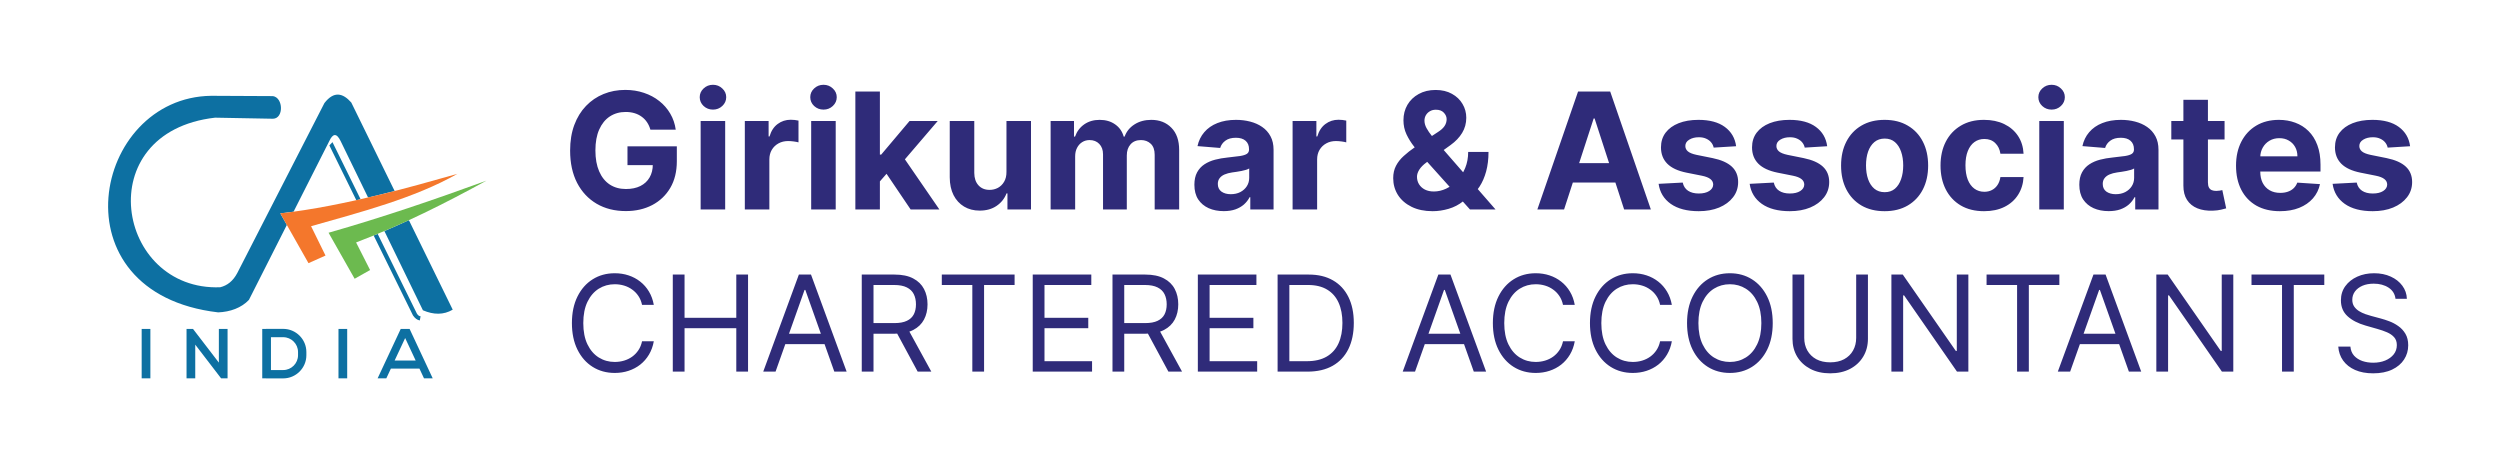
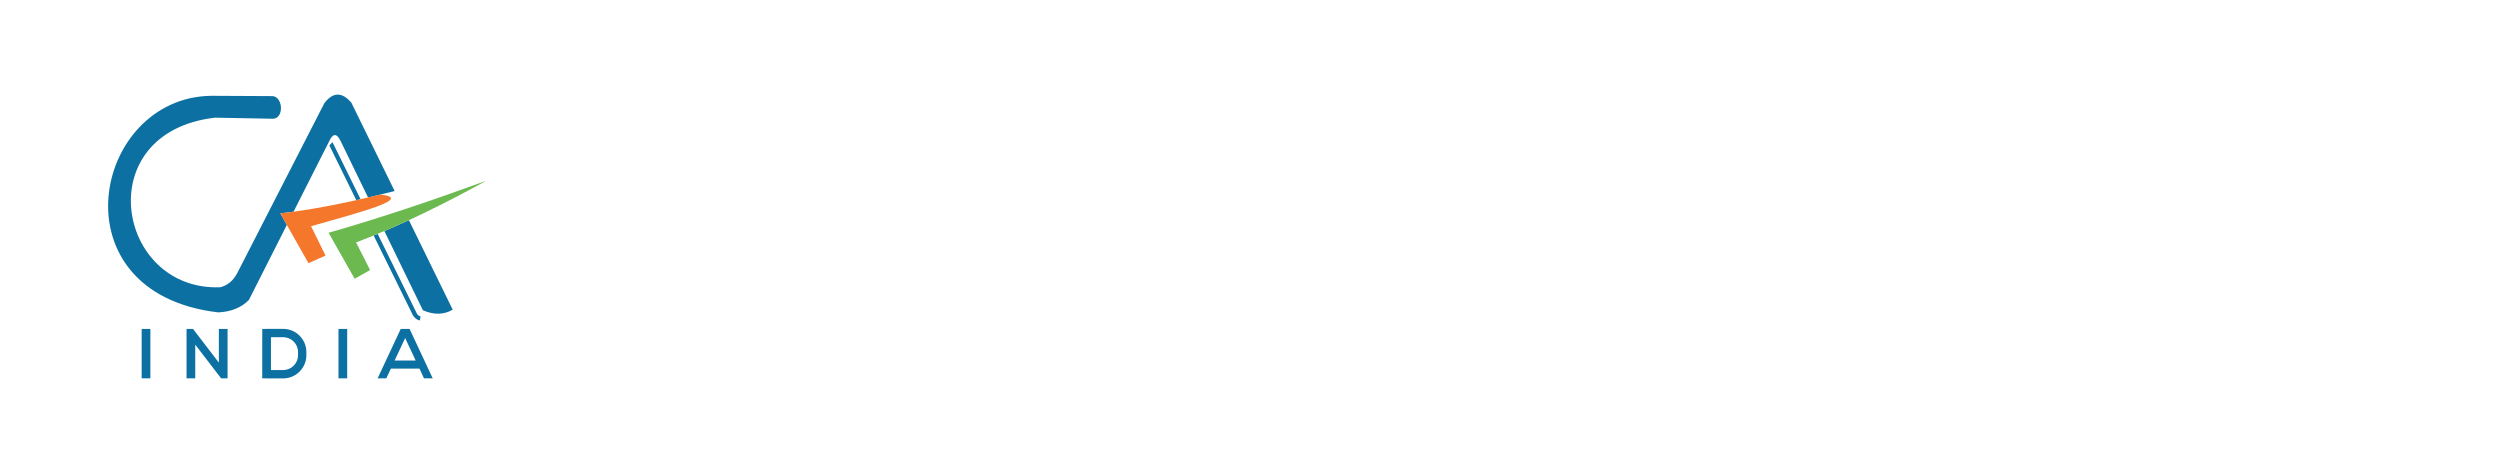
<svg xmlns="http://www.w3.org/2000/svg" width="370" height="70" viewBox="0 0 370 70" fill="none">
  <rect width="370" height="70" fill="white" />
-   <path d="M96.259 19.188C96.14 18.773 95.972 18.406 95.756 18.088C95.54 17.764 95.276 17.491 94.963 17.27C94.657 17.043 94.304 16.869 93.907 16.75C93.515 16.631 93.08 16.571 92.603 16.571C91.711 16.571 90.927 16.793 90.25 17.236C89.58 17.679 89.057 18.324 88.682 19.171C88.307 20.011 88.12 21.04 88.12 22.256C88.12 23.472 88.304 24.506 88.674 25.358C89.043 26.21 89.566 26.861 90.242 27.31C90.918 27.753 91.716 27.974 92.637 27.974C93.472 27.974 94.185 27.827 94.776 27.531C95.373 27.23 95.827 26.807 96.14 26.261C96.458 25.716 96.617 25.071 96.617 24.327L97.367 24.438H92.867V21.659H100.171V23.858C100.171 25.392 99.847 26.71 99.199 27.812C98.552 28.909 97.659 29.756 96.523 30.352C95.387 30.943 94.086 31.239 92.62 31.239C90.983 31.239 89.546 30.878 88.307 30.156C87.069 29.429 86.103 28.398 85.409 27.062C84.722 25.722 84.378 24.131 84.378 22.29C84.378 20.875 84.583 19.614 84.992 18.506C85.407 17.392 85.986 16.449 86.731 15.676C87.475 14.903 88.341 14.315 89.33 13.912C90.319 13.508 91.39 13.307 92.543 13.307C93.532 13.307 94.452 13.452 95.304 13.742C96.157 14.026 96.912 14.429 97.571 14.952C98.236 15.474 98.779 16.097 99.199 16.818C99.62 17.534 99.89 18.324 100.009 19.188H96.259ZM103.695 31V17.909H107.326V31H103.695ZM105.519 16.222C104.979 16.222 104.516 16.043 104.13 15.685C103.749 15.321 103.559 14.886 103.559 14.381C103.559 13.881 103.749 13.452 104.13 13.094C104.516 12.73 104.979 12.548 105.519 12.548C106.059 12.548 106.519 12.73 106.9 13.094C107.286 13.452 107.479 13.881 107.479 14.381C107.479 14.886 107.286 15.321 106.9 15.685C106.519 16.043 106.059 16.222 105.519 16.222ZM110.234 31V17.909H113.754V20.193H113.89C114.129 19.381 114.529 18.767 115.092 18.352C115.654 17.932 116.302 17.722 117.035 17.722C117.217 17.722 117.413 17.733 117.623 17.756C117.833 17.778 118.018 17.81 118.177 17.849V21.071C118.007 21.02 117.771 20.974 117.47 20.935C117.169 20.895 116.893 20.875 116.643 20.875C116.109 20.875 115.632 20.991 115.211 21.224C114.797 21.452 114.467 21.77 114.223 22.179C113.984 22.588 113.865 23.06 113.865 23.594V31H110.234ZM120.054 31V17.909H123.685V31H120.054ZM121.878 16.222C121.338 16.222 120.875 16.043 120.489 15.685C120.108 15.321 119.918 14.886 119.918 14.381C119.918 13.881 120.108 13.452 120.489 13.094C120.875 12.73 121.338 12.548 121.878 12.548C122.418 12.548 122.878 12.73 123.259 13.094C123.645 13.452 123.838 13.881 123.838 14.381C123.838 14.886 123.645 15.321 123.259 15.685C122.878 16.043 122.418 16.222 121.878 16.222ZM129.883 27.233L129.892 22.878H130.42L134.613 17.909H138.781L133.147 24.489H132.287L129.883 27.233ZM126.593 31V13.546H130.224V31H126.593ZM134.775 31L130.923 25.298L133.343 22.733L139.028 31H134.775ZM148.957 25.426V17.909H152.588V31H149.102V28.622H148.966C148.67 29.389 148.179 30.006 147.491 30.472C146.809 30.938 145.977 31.171 144.994 31.171C144.119 31.171 143.349 30.972 142.684 30.574C142.02 30.176 141.5 29.611 141.125 28.878C140.755 28.145 140.568 27.267 140.562 26.244V17.909H144.193V25.597C144.199 26.369 144.406 26.98 144.815 27.429C145.224 27.878 145.772 28.102 146.46 28.102C146.897 28.102 147.306 28.003 147.687 27.804C148.068 27.599 148.375 27.298 148.608 26.901C148.846 26.503 148.963 26.011 148.957 25.426ZM155.492 31V17.909H158.952V20.219H159.105C159.378 19.452 159.833 18.847 160.469 18.403C161.105 17.96 161.867 17.739 162.753 17.739C163.651 17.739 164.415 17.963 165.046 18.412C165.676 18.855 166.097 19.457 166.307 20.219H166.444C166.711 19.469 167.194 18.869 167.892 18.421C168.597 17.966 169.429 17.739 170.39 17.739C171.611 17.739 172.603 18.128 173.364 18.906C174.131 19.679 174.515 20.776 174.515 22.196V31H170.892V22.912C170.892 22.185 170.699 21.639 170.313 21.276C169.926 20.912 169.444 20.73 168.864 20.73C168.205 20.73 167.691 20.94 167.321 21.361C166.952 21.776 166.767 22.324 166.767 23.006V31H163.248V22.835C163.248 22.193 163.063 21.682 162.694 21.301C162.33 20.921 161.85 20.73 161.253 20.73C160.85 20.73 160.486 20.832 160.162 21.037C159.844 21.236 159.591 21.517 159.404 21.881C159.216 22.239 159.123 22.659 159.123 23.142V31H155.492ZM181.115 31.247C180.28 31.247 179.536 31.102 178.882 30.812C178.229 30.517 177.712 30.082 177.331 29.509C176.956 28.929 176.769 28.207 176.769 27.344C176.769 26.616 176.902 26.006 177.169 25.511C177.436 25.017 177.8 24.619 178.26 24.318C178.721 24.017 179.243 23.79 179.828 23.636C180.419 23.483 181.039 23.375 181.686 23.312C182.448 23.233 183.061 23.159 183.527 23.091C183.993 23.017 184.331 22.909 184.542 22.767C184.752 22.625 184.857 22.415 184.857 22.136V22.085C184.857 21.546 184.686 21.128 184.346 20.832C184.01 20.537 183.533 20.389 182.914 20.389C182.26 20.389 181.74 20.534 181.354 20.824C180.968 21.108 180.712 21.466 180.587 21.898L177.229 21.625C177.4 20.829 177.735 20.142 178.235 19.562C178.735 18.977 179.38 18.528 180.169 18.216C180.965 17.898 181.885 17.739 182.931 17.739C183.658 17.739 184.354 17.824 185.019 17.994C185.689 18.165 186.283 18.429 186.8 18.787C187.323 19.145 187.735 19.605 188.036 20.168C188.337 20.724 188.488 21.392 188.488 22.171V31H185.044V29.185H184.942C184.732 29.594 184.451 29.954 184.098 30.267C183.746 30.574 183.323 30.815 182.828 30.991C182.334 31.162 181.763 31.247 181.115 31.247ZM182.155 28.741C182.689 28.741 183.161 28.636 183.57 28.426C183.979 28.21 184.3 27.921 184.533 27.557C184.766 27.193 184.882 26.781 184.882 26.321V24.932C184.769 25.006 184.613 25.074 184.414 25.136C184.221 25.193 184.002 25.247 183.757 25.298C183.513 25.344 183.269 25.386 183.025 25.426C182.78 25.46 182.559 25.491 182.36 25.52C181.934 25.582 181.561 25.682 181.243 25.818C180.925 25.954 180.678 26.139 180.502 26.372C180.326 26.599 180.238 26.884 180.238 27.224C180.238 27.719 180.417 28.097 180.775 28.358C181.138 28.614 181.598 28.741 182.155 28.741ZM191.304 31V17.909H194.824V20.193H194.961C195.199 19.381 195.6 18.767 196.162 18.352C196.725 17.932 197.373 17.722 198.105 17.722C198.287 17.722 198.483 17.733 198.694 17.756C198.904 17.778 199.088 17.81 199.248 17.849V21.071C199.077 21.02 198.841 20.974 198.54 20.935C198.239 20.895 197.963 20.875 197.713 20.875C197.179 20.875 196.702 20.991 196.282 21.224C195.867 21.452 195.537 21.77 195.293 22.179C195.054 22.588 194.935 23.06 194.935 23.594V31H191.304ZM212.032 31.256C210.827 31.256 209.787 31.04 208.912 30.608C208.037 30.176 207.364 29.591 206.892 28.852C206.426 28.108 206.194 27.278 206.194 26.364C206.194 25.682 206.33 25.077 206.603 24.548C206.875 24.02 207.256 23.534 207.745 23.091C208.233 22.642 208.801 22.196 209.449 21.753L212.833 19.528C213.27 19.25 213.591 18.957 213.796 18.651C214 18.338 214.103 18 214.103 17.636C214.103 17.29 213.963 16.969 213.685 16.673C213.407 16.378 213.012 16.233 212.5 16.239C212.159 16.239 211.864 16.315 211.614 16.469C211.364 16.616 211.168 16.812 211.026 17.057C210.89 17.296 210.821 17.562 210.821 17.858C210.821 18.222 210.924 18.591 211.128 18.966C211.333 19.341 211.605 19.739 211.946 20.159C212.287 20.574 212.659 21.023 213.063 21.506L221.338 31H217.554L210.651 23.312C210.196 22.796 209.742 22.256 209.287 21.693C208.838 21.125 208.463 20.523 208.162 19.886C207.861 19.244 207.711 18.548 207.711 17.798C207.711 16.952 207.907 16.19 208.299 15.514C208.696 14.838 209.253 14.304 209.969 13.912C210.685 13.514 211.52 13.315 212.475 13.315C213.407 13.315 214.211 13.506 214.887 13.886C215.569 14.261 216.091 14.761 216.455 15.386C216.824 16.006 217.009 16.688 217.009 17.432C217.009 18.256 216.804 19.003 216.395 19.673C215.992 20.338 215.424 20.935 214.691 21.463L211.128 24.028C210.645 24.381 210.287 24.741 210.054 25.111C209.827 25.474 209.713 25.824 209.713 26.159C209.713 26.574 209.816 26.946 210.02 27.276C210.225 27.605 210.515 27.866 210.89 28.06C211.265 28.247 211.705 28.341 212.211 28.341C212.824 28.341 213.429 28.202 214.026 27.923C214.628 27.639 215.174 27.239 215.662 26.722C216.157 26.199 216.551 25.579 216.847 24.864C217.142 24.148 217.29 23.355 217.29 22.486H220.299C220.299 23.554 220.182 24.517 219.949 25.375C219.716 26.227 219.392 26.972 218.978 27.608C218.563 28.239 218.088 28.756 217.554 29.159C217.384 29.267 217.219 29.369 217.06 29.466C216.901 29.562 216.736 29.665 216.566 29.773C215.918 30.296 215.194 30.673 214.392 30.906C213.597 31.139 212.81 31.256 212.032 31.256ZM231.483 31H227.528L233.554 13.546H238.309L244.326 31H240.372L236 17.534H235.863L231.483 31ZM231.235 24.139H240.576V27.02H231.235V24.139ZM256.946 21.642L253.623 21.847C253.566 21.562 253.444 21.307 253.256 21.079C253.069 20.847 252.821 20.662 252.515 20.526C252.213 20.384 251.853 20.312 251.432 20.312C250.87 20.312 250.395 20.432 250.009 20.671C249.623 20.903 249.429 21.216 249.429 21.608C249.429 21.921 249.554 22.185 249.804 22.401C250.054 22.616 250.483 22.79 251.091 22.921L253.461 23.398C254.733 23.659 255.682 24.079 256.307 24.659C256.932 25.239 257.245 26 257.245 26.943C257.245 27.801 256.992 28.554 256.486 29.202C255.986 29.849 255.299 30.355 254.424 30.719C253.554 31.077 252.551 31.256 251.415 31.256C249.682 31.256 248.301 30.895 247.273 30.173C246.25 29.446 245.651 28.457 245.475 27.207L249.046 27.02C249.154 27.548 249.415 27.952 249.83 28.23C250.245 28.503 250.776 28.639 251.424 28.639C252.06 28.639 252.571 28.517 252.958 28.273C253.35 28.023 253.549 27.702 253.554 27.31C253.549 26.98 253.409 26.71 253.137 26.5C252.864 26.284 252.444 26.119 251.875 26.006L249.608 25.554C248.33 25.298 247.378 24.855 246.753 24.224C246.134 23.594 245.824 22.79 245.824 21.812C245.824 20.972 246.051 20.247 246.506 19.639C246.966 19.031 247.611 18.562 248.441 18.233C249.276 17.903 250.253 17.739 251.373 17.739C253.026 17.739 254.327 18.088 255.276 18.787C256.23 19.486 256.787 20.438 256.946 21.642ZM270.423 21.642L267.099 21.847C267.042 21.562 266.92 21.307 266.733 21.079C266.545 20.847 266.298 20.662 265.991 20.526C265.69 20.384 265.329 20.312 264.909 20.312C264.346 20.312 263.872 20.432 263.485 20.671C263.099 20.903 262.906 21.216 262.906 21.608C262.906 21.921 263.031 22.185 263.281 22.401C263.531 22.616 263.96 22.79 264.568 22.921L266.937 23.398C268.21 23.659 269.159 24.079 269.784 24.659C270.409 25.239 270.721 26 270.721 26.943C270.721 27.801 270.468 28.554 269.963 29.202C269.463 29.849 268.775 30.355 267.9 30.719C267.031 31.077 266.028 31.256 264.892 31.256C263.159 31.256 261.778 30.895 260.75 30.173C259.727 29.446 259.127 28.457 258.951 27.207L262.522 27.02C262.63 27.548 262.892 27.952 263.306 28.23C263.721 28.503 264.252 28.639 264.9 28.639C265.537 28.639 266.048 28.517 266.434 28.273C266.826 28.023 267.025 27.702 267.031 27.31C267.025 26.98 266.886 26.71 266.613 26.5C266.341 26.284 265.92 26.119 265.352 26.006L263.085 25.554C261.806 25.298 260.855 24.855 260.23 24.224C259.61 23.594 259.301 22.79 259.301 21.812C259.301 20.972 259.528 20.247 259.983 19.639C260.443 19.031 261.088 18.562 261.917 18.233C262.752 17.903 263.73 17.739 264.849 17.739C266.502 17.739 267.804 18.088 268.752 18.787C269.707 19.486 270.264 20.438 270.423 21.642ZM278.922 31.256C277.598 31.256 276.453 30.974 275.488 30.412C274.527 29.844 273.786 29.054 273.263 28.043C272.74 27.026 272.479 25.847 272.479 24.506C272.479 23.153 272.74 21.972 273.263 20.96C273.786 19.943 274.527 19.153 275.488 18.591C276.453 18.023 277.598 17.739 278.922 17.739C280.246 17.739 281.388 18.023 282.348 18.591C283.314 19.153 284.059 19.943 284.581 20.96C285.104 21.972 285.365 23.153 285.365 24.506C285.365 25.847 285.104 27.026 284.581 28.043C284.059 29.054 283.314 29.844 282.348 30.412C281.388 30.974 280.246 31.256 278.922 31.256ZM278.939 28.443C279.542 28.443 280.044 28.273 280.448 27.932C280.851 27.585 281.155 27.114 281.36 26.517C281.57 25.921 281.675 25.241 281.675 24.48C281.675 23.719 281.57 23.04 281.36 22.443C281.155 21.847 280.851 21.375 280.448 21.028C280.044 20.682 279.542 20.509 278.939 20.509C278.331 20.509 277.82 20.682 277.405 21.028C276.996 21.375 276.686 21.847 276.476 22.443C276.272 23.04 276.169 23.719 276.169 24.48C276.169 25.241 276.272 25.921 276.476 26.517C276.686 27.114 276.996 27.585 277.405 27.932C277.82 28.273 278.331 28.443 278.939 28.443ZM293.641 31.256C292.3 31.256 291.147 30.972 290.181 30.403C289.221 29.829 288.482 29.034 287.965 28.017C287.453 27 287.198 25.829 287.198 24.506C287.198 23.165 287.456 21.989 287.973 20.977C288.496 19.96 289.238 19.168 290.198 18.599C291.158 18.026 292.3 17.739 293.624 17.739C294.766 17.739 295.766 17.946 296.624 18.361C297.482 18.776 298.161 19.358 298.661 20.108C299.161 20.858 299.436 21.739 299.488 22.75H296.061C295.965 22.097 295.709 21.571 295.294 21.173C294.885 20.77 294.348 20.568 293.684 20.568C293.121 20.568 292.63 20.722 292.209 21.028C291.794 21.329 291.471 21.77 291.238 22.349C291.005 22.929 290.888 23.631 290.888 24.454C290.888 25.29 291.002 26 291.229 26.585C291.462 27.171 291.789 27.616 292.209 27.923C292.63 28.23 293.121 28.384 293.684 28.384C294.098 28.384 294.471 28.298 294.8 28.128C295.135 27.957 295.411 27.71 295.627 27.386C295.848 27.057 295.993 26.662 296.061 26.202H299.488C299.431 27.202 299.158 28.082 298.669 28.844C298.186 29.599 297.519 30.19 296.667 30.616C295.814 31.043 294.806 31.256 293.641 31.256ZM301.812 31V17.909H305.443V31H301.812ZM303.636 16.222C303.096 16.222 302.633 16.043 302.247 15.685C301.866 15.321 301.676 14.886 301.676 14.381C301.676 13.881 301.866 13.452 302.247 13.094C302.633 12.73 303.096 12.548 303.636 12.548C304.176 12.548 304.636 12.73 305.017 13.094C305.403 13.452 305.596 13.881 305.596 14.381C305.596 14.886 305.403 15.321 305.017 15.685C304.636 16.043 304.176 16.222 303.636 16.222ZM312.084 31.247C311.249 31.247 310.505 31.102 309.851 30.812C309.198 30.517 308.681 30.082 308.3 29.509C307.925 28.929 307.738 28.207 307.738 27.344C307.738 26.616 307.871 26.006 308.138 25.511C308.405 25.017 308.769 24.619 309.229 24.318C309.689 24.017 310.212 23.79 310.797 23.636C311.388 23.483 312.007 23.375 312.655 23.312C313.417 23.233 314.03 23.159 314.496 23.091C314.962 23.017 315.3 22.909 315.51 22.767C315.721 22.625 315.826 22.415 315.826 22.136V22.085C315.826 21.546 315.655 21.128 315.314 20.832C314.979 20.537 314.502 20.389 313.882 20.389C313.229 20.389 312.709 20.534 312.323 20.824C311.936 21.108 311.681 21.466 311.556 21.898L308.198 21.625C308.368 20.829 308.703 20.142 309.203 19.562C309.703 18.977 310.348 18.528 311.138 18.216C311.934 17.898 312.854 17.739 313.9 17.739C314.627 17.739 315.323 17.824 315.988 17.994C316.658 18.165 317.252 18.429 317.769 18.787C318.292 19.145 318.703 19.605 319.005 20.168C319.306 20.724 319.456 21.392 319.456 22.171V31H316.013V29.185H315.911C315.701 29.594 315.419 29.954 315.067 30.267C314.715 30.574 314.292 30.815 313.797 30.991C313.303 31.162 312.732 31.247 312.084 31.247ZM313.124 28.741C313.658 28.741 314.13 28.636 314.539 28.426C314.948 28.21 315.269 27.921 315.502 27.557C315.735 27.193 315.851 26.781 315.851 26.321V24.932C315.738 25.006 315.581 25.074 315.382 25.136C315.189 25.193 314.971 25.247 314.726 25.298C314.482 25.344 314.238 25.386 313.993 25.426C313.749 25.46 313.527 25.491 313.328 25.52C312.902 25.582 312.53 25.682 312.212 25.818C311.894 25.954 311.647 26.139 311.471 26.372C311.294 26.599 311.206 26.884 311.206 27.224C311.206 27.719 311.385 28.097 311.743 28.358C312.107 28.614 312.567 28.741 313.124 28.741ZM329.236 17.909V20.636H321.353V17.909H329.236ZM323.142 14.773H326.773V26.977C326.773 27.312 326.824 27.574 326.926 27.761C327.029 27.943 327.171 28.071 327.353 28.145C327.54 28.219 327.756 28.256 328 28.256C328.171 28.256 328.341 28.241 328.512 28.213C328.682 28.179 328.813 28.153 328.904 28.136L329.475 30.838C329.293 30.895 329.037 30.96 328.708 31.034C328.378 31.114 327.978 31.162 327.506 31.179C326.631 31.213 325.864 31.097 325.205 30.829C324.551 30.562 324.043 30.148 323.679 29.585C323.316 29.023 323.137 28.312 323.142 27.454V14.773ZM337.426 31.256C336.08 31.256 334.921 30.983 333.949 30.438C332.983 29.886 332.239 29.108 331.716 28.102C331.194 27.091 330.932 25.895 330.932 24.514C330.932 23.168 331.194 21.986 331.716 20.969C332.239 19.952 332.975 19.159 333.924 18.591C334.878 18.023 335.998 17.739 337.282 17.739C338.145 17.739 338.949 17.878 339.694 18.156C340.444 18.429 341.097 18.841 341.654 19.392C342.216 19.943 342.654 20.636 342.966 21.472C343.279 22.301 343.435 23.273 343.435 24.386V25.384H332.381V23.134H340.017C340.017 22.611 339.904 22.148 339.676 21.744C339.449 21.341 339.134 21.026 338.73 20.798C338.333 20.565 337.87 20.449 337.341 20.449C336.79 20.449 336.301 20.577 335.875 20.832C335.455 21.082 335.125 21.421 334.887 21.847C334.648 22.267 334.526 22.736 334.52 23.253V25.392C334.52 26.04 334.64 26.599 334.878 27.071C335.123 27.543 335.466 27.906 335.909 28.162C336.353 28.418 336.878 28.546 337.486 28.546C337.89 28.546 338.259 28.489 338.594 28.375C338.929 28.261 339.216 28.091 339.455 27.864C339.694 27.636 339.875 27.358 340 27.028L343.358 27.25C343.188 28.057 342.838 28.761 342.31 29.364C341.787 29.96 341.111 30.426 340.282 30.761C339.458 31.091 338.506 31.256 337.426 31.256ZM356.696 21.642L353.373 21.847C353.316 21.562 353.194 21.307 353.006 21.079C352.819 20.847 352.571 20.662 352.265 20.526C351.963 20.384 351.603 20.312 351.182 20.312C350.62 20.312 350.145 20.432 349.759 20.671C349.373 20.903 349.179 21.216 349.179 21.608C349.179 21.921 349.304 22.185 349.554 22.401C349.804 22.616 350.233 22.79 350.841 22.921L353.211 23.398C354.483 23.659 355.432 24.079 356.057 24.659C356.682 25.239 356.995 26 356.995 26.943C356.995 27.801 356.742 28.554 356.236 29.202C355.736 29.849 355.049 30.355 354.174 30.719C353.304 31.077 352.301 31.256 351.165 31.256C349.432 31.256 348.051 30.895 347.023 30.173C346 29.446 345.401 28.457 345.225 27.207L348.796 27.02C348.904 27.548 349.165 27.952 349.58 28.23C349.995 28.503 350.526 28.639 351.174 28.639C351.81 28.639 352.321 28.517 352.708 28.273C353.1 28.023 353.299 27.702 353.304 27.31C353.299 26.98 353.159 26.71 352.887 26.5C352.614 26.284 352.194 26.119 351.625 26.006L349.358 25.554C348.08 25.298 347.128 24.855 346.503 24.224C345.884 23.594 345.574 22.79 345.574 21.812C345.574 20.972 345.801 20.247 346.256 19.639C346.716 19.031 347.361 18.562 348.191 18.233C349.026 17.903 350.003 17.739 351.123 17.739C352.776 17.739 354.077 18.088 355.026 18.787C355.98 19.486 356.537 20.438 356.696 21.642ZM96.763 45.125H95.023C94.921 44.625 94.74 44.185 94.483 43.806C94.231 43.428 93.922 43.11 93.558 42.853C93.198 42.591 92.798 42.394 92.358 42.264C91.919 42.133 91.46 42.067 90.984 42.067C90.114 42.067 89.326 42.287 88.62 42.726C87.919 43.166 87.36 43.813 86.944 44.669C86.532 45.525 86.327 46.575 86.327 47.818C86.327 49.062 86.532 50.112 86.944 50.967C87.36 51.823 87.919 52.471 88.62 52.91C89.326 53.349 90.114 53.569 90.984 53.569C91.46 53.569 91.919 53.504 92.358 53.373C92.798 53.242 93.198 53.048 93.558 52.791C93.922 52.529 94.231 52.209 94.483 51.83C94.74 51.447 94.921 51.007 95.023 50.511H96.763C96.632 51.245 96.393 51.902 96.047 52.482C95.701 53.062 95.271 53.555 94.757 53.962C94.243 54.364 93.665 54.67 93.025 54.881C92.389 55.091 91.708 55.196 90.984 55.196C89.758 55.196 88.669 54.897 87.715 54.299C86.761 53.7 86.011 52.849 85.464 51.746C84.917 50.642 84.643 49.333 84.643 47.818C84.643 46.303 84.917 44.994 85.464 43.891C86.011 42.787 86.761 41.936 87.715 41.338C88.669 40.739 89.758 40.44 90.984 40.44C91.708 40.44 92.389 40.545 93.025 40.756C93.665 40.966 94.243 41.275 94.757 41.681C95.271 42.084 95.701 42.574 96.047 43.154C96.393 43.729 96.632 44.386 96.763 45.125ZM99.573 55V40.636H101.313V47.033H108.971V40.636H110.711V55H108.971V48.576H101.313V55H99.573ZM114.782 55H112.959L118.233 40.636H120.028L125.302 55H123.479L119.187 42.909H119.074L114.782 55ZM115.455 49.389H122.806V50.932H115.455V49.389ZM127.54 55V40.636H132.393C133.515 40.636 134.436 40.828 135.156 41.212C135.876 41.59 136.409 42.111 136.755 42.776C137.101 43.439 137.274 44.194 137.274 45.041C137.274 45.887 137.101 46.638 136.755 47.292C136.409 47.947 135.879 48.461 135.163 48.835C134.448 49.205 133.534 49.389 132.421 49.389H128.493V47.818H132.365C133.132 47.818 133.749 47.706 134.216 47.481C134.689 47.257 135.03 46.939 135.24 46.528C135.456 46.112 135.563 45.616 135.563 45.041C135.563 44.466 135.456 43.963 135.24 43.533C135.025 43.103 134.682 42.771 134.209 42.537C133.737 42.299 133.113 42.179 132.337 42.179H129.279V55H127.54ZM134.301 48.548L137.835 55H135.816L132.337 48.548H134.301ZM139.387 42.179V40.636H150.16V42.179H145.643V55H143.904V42.179H139.387ZM152.844 55V40.636H161.513V42.179H154.584V47.033H161.064V48.576H154.584V53.457H161.625V55H152.844ZM164.648 55V40.636H169.501C170.624 40.636 171.545 40.828 172.265 41.212C172.985 41.59 173.518 42.111 173.864 42.776C174.21 43.439 174.383 44.194 174.383 45.041C174.383 45.887 174.21 46.638 173.864 47.292C173.518 47.947 172.987 48.461 172.272 48.835C171.556 49.205 170.642 49.389 169.529 49.389H165.602V47.818H169.473C170.24 47.818 170.857 47.706 171.325 47.481C171.797 47.257 172.138 46.939 172.349 46.528C172.564 46.112 172.671 45.616 172.671 45.041C172.671 44.466 172.564 43.963 172.349 43.533C172.134 43.103 171.79 42.771 171.318 42.537C170.846 42.299 170.221 42.179 169.445 42.179H166.387V55H164.648ZM171.409 48.548L174.944 55H172.924L169.445 48.548H171.409ZM177.281 55V40.636H185.95V42.179H179.02V47.033H185.501V48.576H179.02V53.457H186.062V55H177.281ZM193.517 55H189.085V40.636H193.714C195.107 40.636 196.299 40.924 197.291 41.499C198.282 42.069 199.042 42.89 199.57 43.961C200.098 45.027 200.363 46.303 200.363 47.79C200.363 49.286 200.096 50.575 199.563 51.655C199.03 52.73 198.254 53.558 197.234 54.137C196.215 54.712 194.976 55 193.517 55ZM190.824 53.457H193.405C194.593 53.457 195.577 53.228 196.358 52.77C197.139 52.312 197.721 51.659 198.104 50.813C198.488 49.967 198.679 48.959 198.679 47.79C198.679 46.631 198.49 45.632 198.111 44.795C197.732 43.954 197.167 43.309 196.414 42.86C195.661 42.406 194.724 42.179 193.601 42.179H190.824V53.457ZM209.424 55H207.6L212.875 40.636H214.67L219.944 55H218.121L213.828 42.909H213.716L209.424 55ZM210.097 49.389H217.447V50.932H210.097V49.389ZM233.065 45.125H231.325C231.222 44.625 231.042 44.185 230.785 43.806C230.533 43.428 230.224 43.11 229.86 42.853C229.499 42.591 229.1 42.394 228.66 42.264C228.221 42.133 227.762 42.067 227.286 42.067C226.416 42.067 225.628 42.287 224.922 42.726C224.221 43.166 223.662 43.813 223.246 44.669C222.834 45.525 222.629 46.575 222.629 47.818C222.629 49.062 222.834 50.112 223.246 50.967C223.662 51.823 224.221 52.471 224.922 52.91C225.628 53.349 226.416 53.569 227.286 53.569C227.762 53.569 228.221 53.504 228.66 53.373C229.1 53.242 229.499 53.048 229.86 52.791C230.224 52.529 230.533 52.209 230.785 51.83C231.042 51.447 231.222 51.007 231.325 50.511H233.065C232.934 51.245 232.695 51.902 232.349 52.482C232.003 53.062 231.573 53.555 231.059 53.962C230.544 54.364 229.967 54.67 229.326 54.881C228.691 55.091 228.01 55.196 227.286 55.196C226.061 55.196 224.971 54.897 224.017 54.299C223.063 53.7 222.313 52.849 221.766 51.746C221.219 50.642 220.945 49.333 220.945 47.818C220.945 46.303 221.219 44.994 221.766 43.891C222.313 42.787 223.063 41.936 224.017 41.338C224.971 40.739 226.061 40.44 227.286 40.44C228.01 40.44 228.691 40.545 229.326 40.756C229.967 40.966 230.544 41.275 231.059 41.681C231.573 42.084 232.003 42.574 232.349 43.154C232.695 43.729 232.934 44.386 233.065 45.125ZM247.434 45.125H245.694C245.591 44.625 245.411 44.185 245.154 43.806C244.902 43.428 244.593 43.11 244.228 42.853C243.868 42.591 243.469 42.394 243.029 42.264C242.59 42.133 242.131 42.067 241.654 42.067C240.785 42.067 239.997 42.287 239.291 42.726C238.59 43.166 238.031 43.813 237.615 44.669C237.203 45.525 236.997 46.575 236.997 47.818C236.997 49.062 237.203 50.112 237.615 50.967C238.031 51.823 238.59 52.471 239.291 52.91C239.997 53.349 240.785 53.569 241.654 53.569C242.131 53.569 242.59 53.504 243.029 53.373C243.469 53.242 243.868 53.048 244.228 52.791C244.593 52.529 244.902 52.209 245.154 51.83C245.411 51.447 245.591 51.007 245.694 50.511H247.434C247.303 51.245 247.064 51.902 246.718 52.482C246.372 53.062 245.942 53.555 245.428 53.962C244.913 54.364 244.336 54.67 243.695 54.881C243.059 55.091 242.379 55.196 241.654 55.196C240.429 55.196 239.34 54.897 238.386 54.299C237.432 53.7 236.682 52.849 236.135 51.746C235.588 50.642 235.314 49.333 235.314 47.818C235.314 46.303 235.588 44.994 236.135 43.891C236.682 42.787 237.432 41.936 238.386 41.338C239.34 40.739 240.429 40.44 241.654 40.44C242.379 40.44 243.059 40.545 243.695 40.756C244.336 40.966 244.913 41.275 245.428 41.681C245.942 42.084 246.372 42.574 246.718 43.154C247.064 43.729 247.303 44.386 247.434 45.125ZM262.364 47.818C262.364 49.333 262.09 50.642 261.543 51.746C260.996 52.849 260.245 53.7 259.292 54.299C258.338 54.897 257.248 55.196 256.023 55.196C254.798 55.196 253.709 54.897 252.755 54.299C251.801 53.7 251.051 52.849 250.504 51.746C249.957 50.642 249.683 49.333 249.683 47.818C249.683 46.303 249.957 44.994 250.504 43.891C251.051 42.787 251.801 41.936 252.755 41.338C253.709 40.739 254.798 40.44 256.023 40.44C257.248 40.44 258.338 40.739 259.292 41.338C260.245 41.936 260.996 42.787 261.543 43.891C262.09 44.994 262.364 46.303 262.364 47.818ZM260.68 47.818C260.68 46.575 260.472 45.525 260.056 44.669C259.645 43.813 259.086 43.166 258.38 42.726C257.679 42.287 256.893 42.067 256.023 42.067C255.154 42.067 254.366 42.287 253.66 42.726C252.958 43.166 252.4 43.813 251.984 44.669C251.572 45.525 251.366 46.575 251.366 47.818C251.366 49.062 251.572 50.112 251.984 50.967C252.4 51.823 252.958 52.471 253.66 52.91C254.366 53.349 255.154 53.569 256.023 53.569C256.893 53.569 257.679 53.349 258.38 52.91C259.086 52.471 259.645 51.823 260.056 50.967C260.472 50.112 260.68 49.062 260.68 47.818ZM274.714 40.636H276.454V50.147C276.454 51.129 276.222 52.005 275.759 52.777C275.301 53.544 274.654 54.149 273.817 54.593C272.98 55.033 271.998 55.252 270.871 55.252C269.744 55.252 268.762 55.033 267.925 54.593C267.088 54.149 266.438 53.544 265.975 52.777C265.517 52.005 265.288 51.129 265.288 50.147V40.636H267.028V50.006C267.028 50.708 267.182 51.332 267.49 51.879C267.799 52.421 268.239 52.849 268.809 53.163C269.384 53.471 270.071 53.625 270.871 53.625C271.67 53.625 272.358 53.471 272.933 53.163C273.508 52.849 273.948 52.421 274.251 51.879C274.56 51.332 274.714 50.708 274.714 50.006V40.636ZM291.317 40.636V55H289.634L281.807 43.722H281.666V55H279.927V40.636H281.61L289.465 51.942H289.606V40.636H291.317ZM294.012 42.179V40.636H304.785V42.179H300.268V55H298.529V42.179H294.012ZM306.38 55H304.557L309.831 40.636H311.626L316.9 55H315.077L310.785 42.909H310.672L306.38 55ZM307.054 49.389H314.404V50.932H307.054V49.389ZM330.528 40.636V55H328.844L321.017 43.722H320.877V55H319.138V40.636H320.821L328.676 51.942H328.816V40.636H330.528ZM333.223 42.179V40.636H343.995V42.179H339.479V55H337.739V42.179H333.223ZM354.535 44.227C354.451 43.517 354.109 42.965 353.511 42.572C352.912 42.179 352.178 41.983 351.309 41.983C350.673 41.983 350.116 42.086 349.639 42.291C349.167 42.497 348.798 42.78 348.531 43.14C348.27 43.5 348.139 43.909 348.139 44.367C348.139 44.751 348.23 45.081 348.412 45.356C348.599 45.628 348.838 45.854 349.127 46.037C349.417 46.214 349.721 46.362 350.039 46.479C350.357 46.591 350.649 46.682 350.916 46.752L352.375 47.145C352.749 47.243 353.165 47.379 353.623 47.552C354.086 47.725 354.528 47.961 354.949 48.26C355.374 48.555 355.725 48.933 356.001 49.396C356.277 49.859 356.415 50.427 356.415 51.1C356.415 51.877 356.211 52.578 355.804 53.205C355.402 53.831 354.813 54.329 354.037 54.698C353.265 55.068 352.328 55.252 351.225 55.252C350.196 55.252 349.305 55.087 348.552 54.755C347.804 54.423 347.215 53.96 346.785 53.366C346.359 52.772 346.119 52.082 346.063 51.297H347.858C347.905 51.839 348.087 52.288 348.405 52.644C348.728 52.994 349.134 53.256 349.625 53.429C350.121 53.597 350.654 53.681 351.225 53.681C351.888 53.681 352.485 53.574 353.013 53.359C353.541 53.139 353.96 52.835 354.268 52.447C354.577 52.054 354.731 51.596 354.731 51.072C354.731 50.596 354.598 50.207 354.331 49.908C354.065 49.609 353.714 49.366 353.279 49.179C352.845 48.992 352.375 48.828 351.87 48.688L350.102 48.183C348.98 47.86 348.092 47.4 347.437 46.801C346.783 46.203 346.455 45.42 346.455 44.452C346.455 43.648 346.673 42.946 347.108 42.348C347.547 41.745 348.136 41.277 348.875 40.945C349.618 40.608 350.448 40.44 351.365 40.44C352.291 40.44 353.113 40.606 353.834 40.938C354.554 41.265 355.124 41.714 355.545 42.285C355.97 42.855 356.195 43.502 356.218 44.227H354.535Z" fill="#2F2B79" />
  <g clip-path="url(#clip0_352_3)">
    <path fill-rule="evenodd" clip-rule="evenodd" d="M40.102 49.907V54.767H41.914C43.121 54.767 44.108 53.781 44.108 52.576V52.096C44.108 50.891 43.121 49.905 41.914 49.905H40.102V49.907ZM38.812 48.684H39.38V48.673H41.914C43.8 48.673 45.343 50.214 45.343 52.097V52.578C45.343 54.461 43.8 56.002 41.914 56.002H39.38V55.991H38.812V48.685V48.684ZM50.095 48.684H51.385V55.99H50.095V48.684ZM59.333 48.684H60.622L64.04 55.99H62.75L62.077 54.549H57.851L57.178 55.99H55.889L59.306 48.684H59.333ZM58.409 53.356H61.518L59.963 50.031L58.407 53.356H58.409ZM28.568 48.684L32.391 53.667V48.684H33.68V55.99H32.72L28.897 51.007V55.99H27.608V48.684H28.568ZM56.888 34.195L62.591 45.921C64.179 46.606 65.657 46.621 67.002 45.83L60.517 32.587C59.328 33.136 58.12 33.673 56.889 34.197L56.888 34.195ZM40.401 17.574C42.012 17.543 41.943 14.465 40.401 14.225L31.259 14.179C13.701 14.404 7.916 43.377 32.29 46.232C34.078 46.16 35.729 45.561 36.841 44.383L42.454 33.29L41.484 31.578C42.135 31.505 42.789 31.422 43.445 31.332L48.731 20.886C49.26 19.738 49.816 19.657 50.406 20.863L54.476 29.23C55.087 29.087 55.699 28.942 56.312 28.793C57.002 28.627 57.701 28.453 58.406 28.271L51.989 15.172C50.719 13.735 49.406 13.46 48.014 15.253L35.114 40.415C34.493 41.59 33.64 42.26 32.589 42.514C17.204 43.1 13.14 19.565 31.829 17.415L40.401 17.574ZM55.892 34.614L61.706 46.424C61.871 46.673 62.05 46.816 62.247 46.805L62.131 47.428C61.739 47.357 61.404 47.102 61.118 46.678L55.304 34.855C55.501 34.776 55.696 34.695 55.89 34.614H55.892ZM48.746 21.522L49.206 21.037L53.365 29.485L52.733 29.626L48.746 21.521V21.522ZM20.967 48.684H22.256V55.99H20.967V48.684Z" fill="#0D70A2" />
-     <path fill-rule="evenodd" clip-rule="evenodd" d="M41.483 31.58C46.295 31.032 51.254 30.019 56.309 28.795C59.999 27.901 63.946 26.793 67.696 25.728C61.304 29.351 53.316 31.412 46.039 33.478L48.175 37.822L45.657 38.949L41.481 31.58H41.483Z" fill="#F4772C" />
+     <path fill-rule="evenodd" clip-rule="evenodd" d="M41.483 31.58C46.295 31.032 51.254 30.019 56.309 28.795C61.304 29.351 53.316 31.412 46.039 33.478L48.175 37.822L45.657 38.949L41.481 31.58H41.483Z" fill="#F4772C" />
    <path fill-rule="evenodd" clip-rule="evenodd" d="M48.626 34.446C56.551 32.192 64.309 29.541 72 26.733C65.983 30.033 59.742 33.197 52.703 35.883L54.773 39.964L52.486 41.256L48.626 34.444V34.446Z" fill="#6CBA4F" />
  </g>
  <defs>
    <clipPath id="clip0_352_3">
      <rect width="56" height="42" fill="white" transform="translate(16 14)" />
    </clipPath>
  </defs>
</svg>